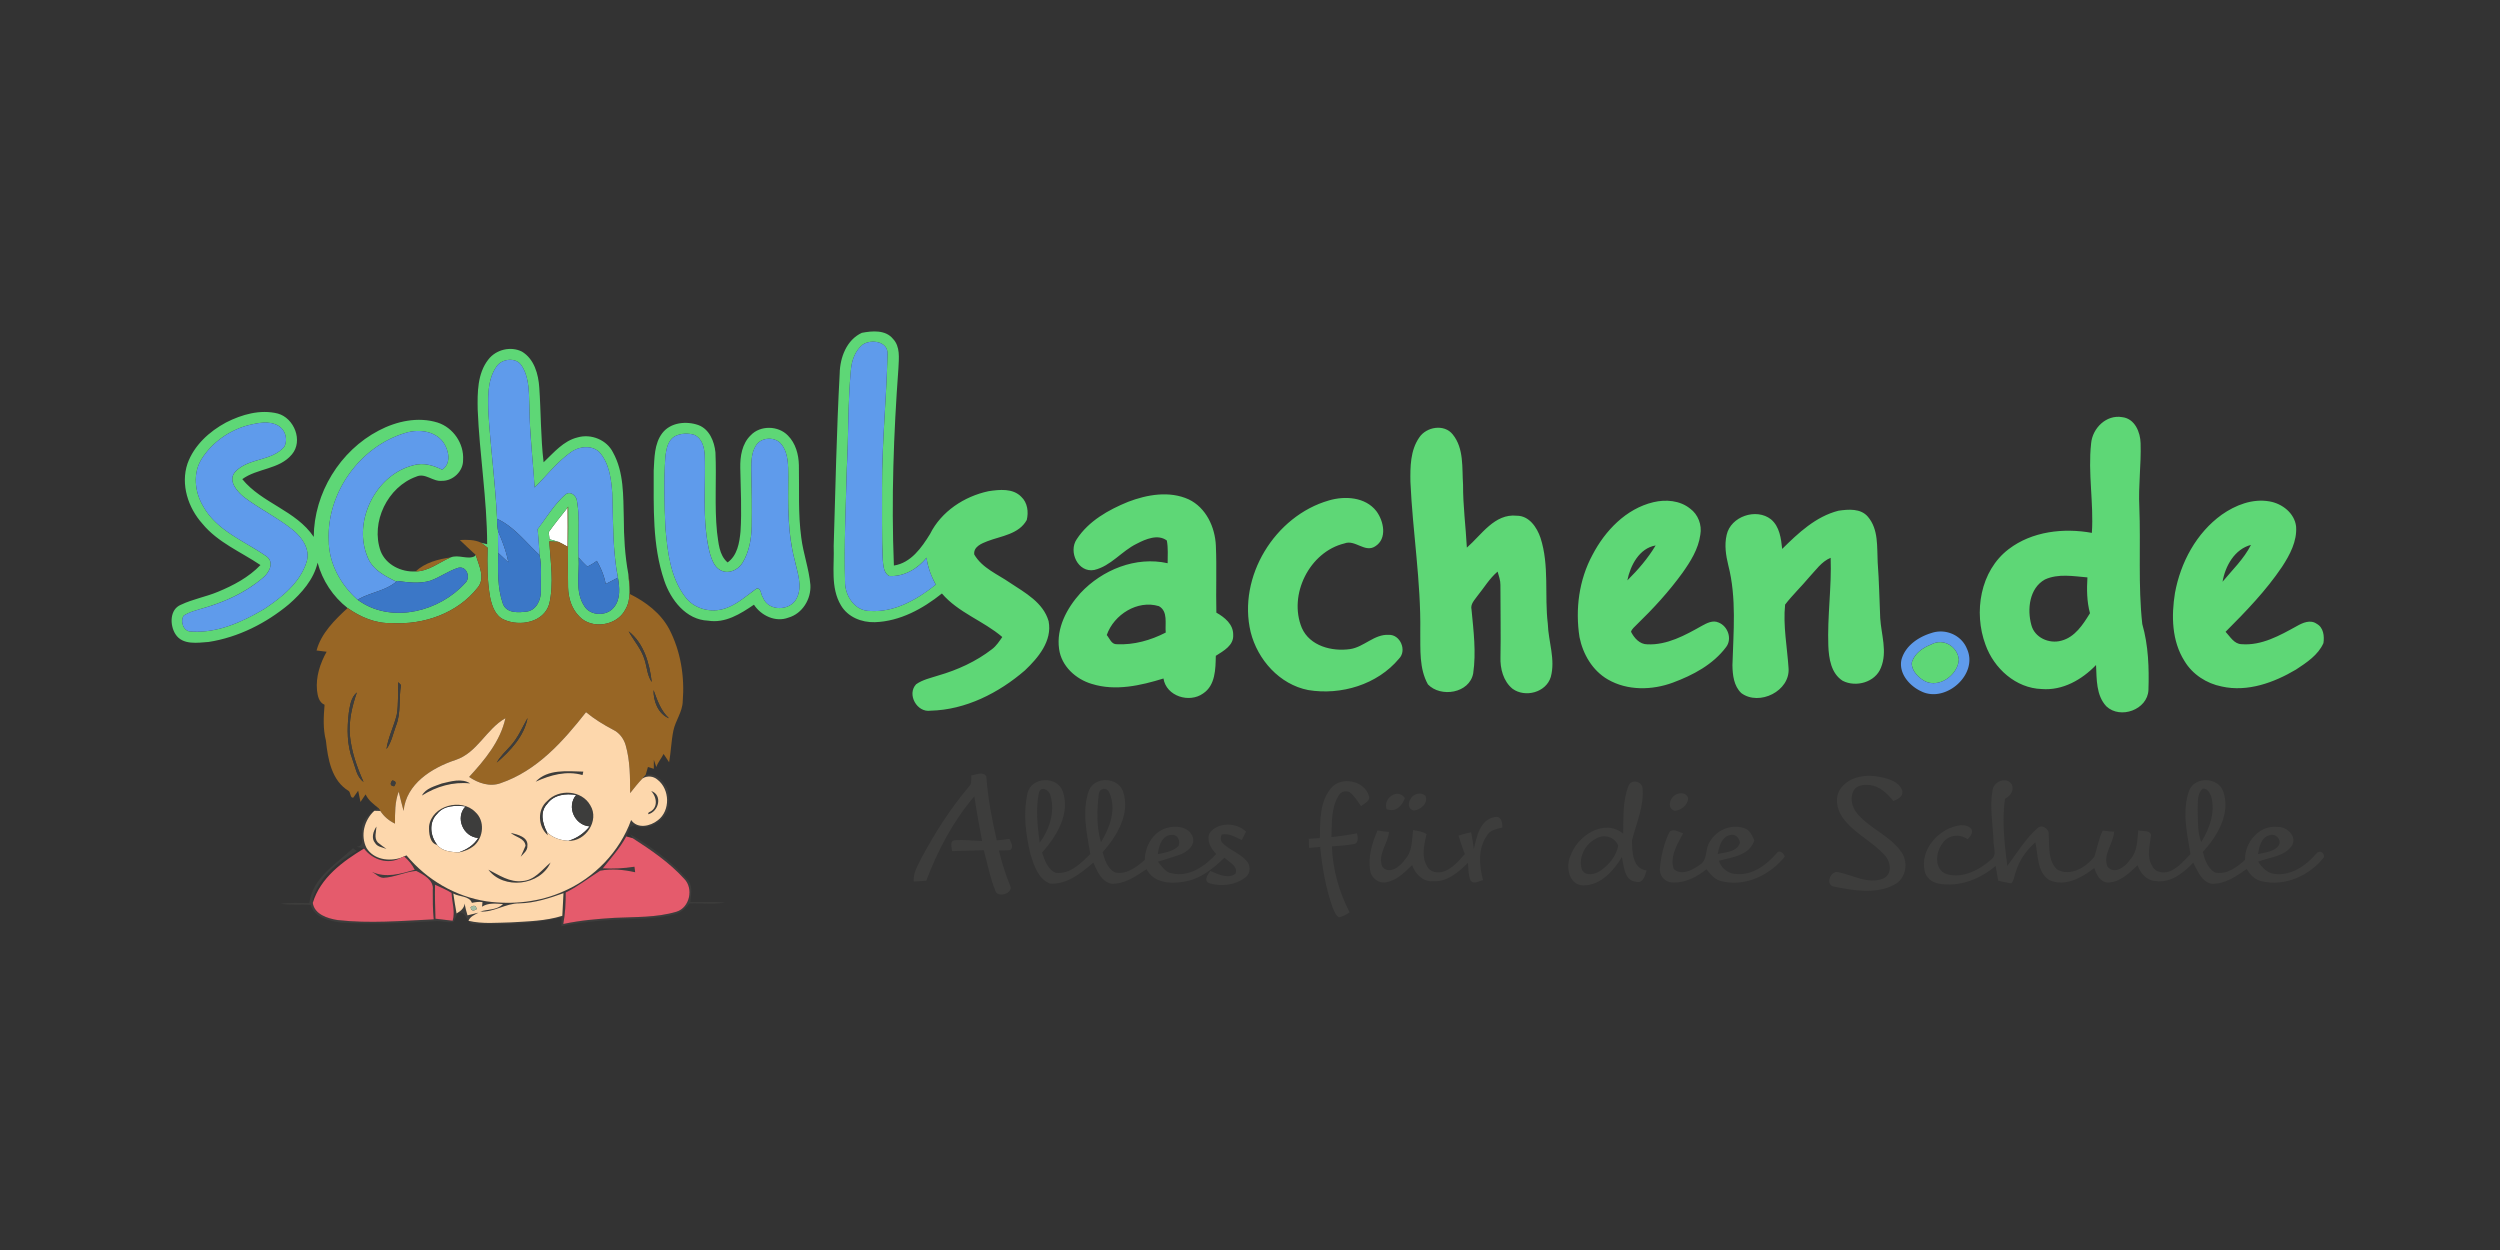
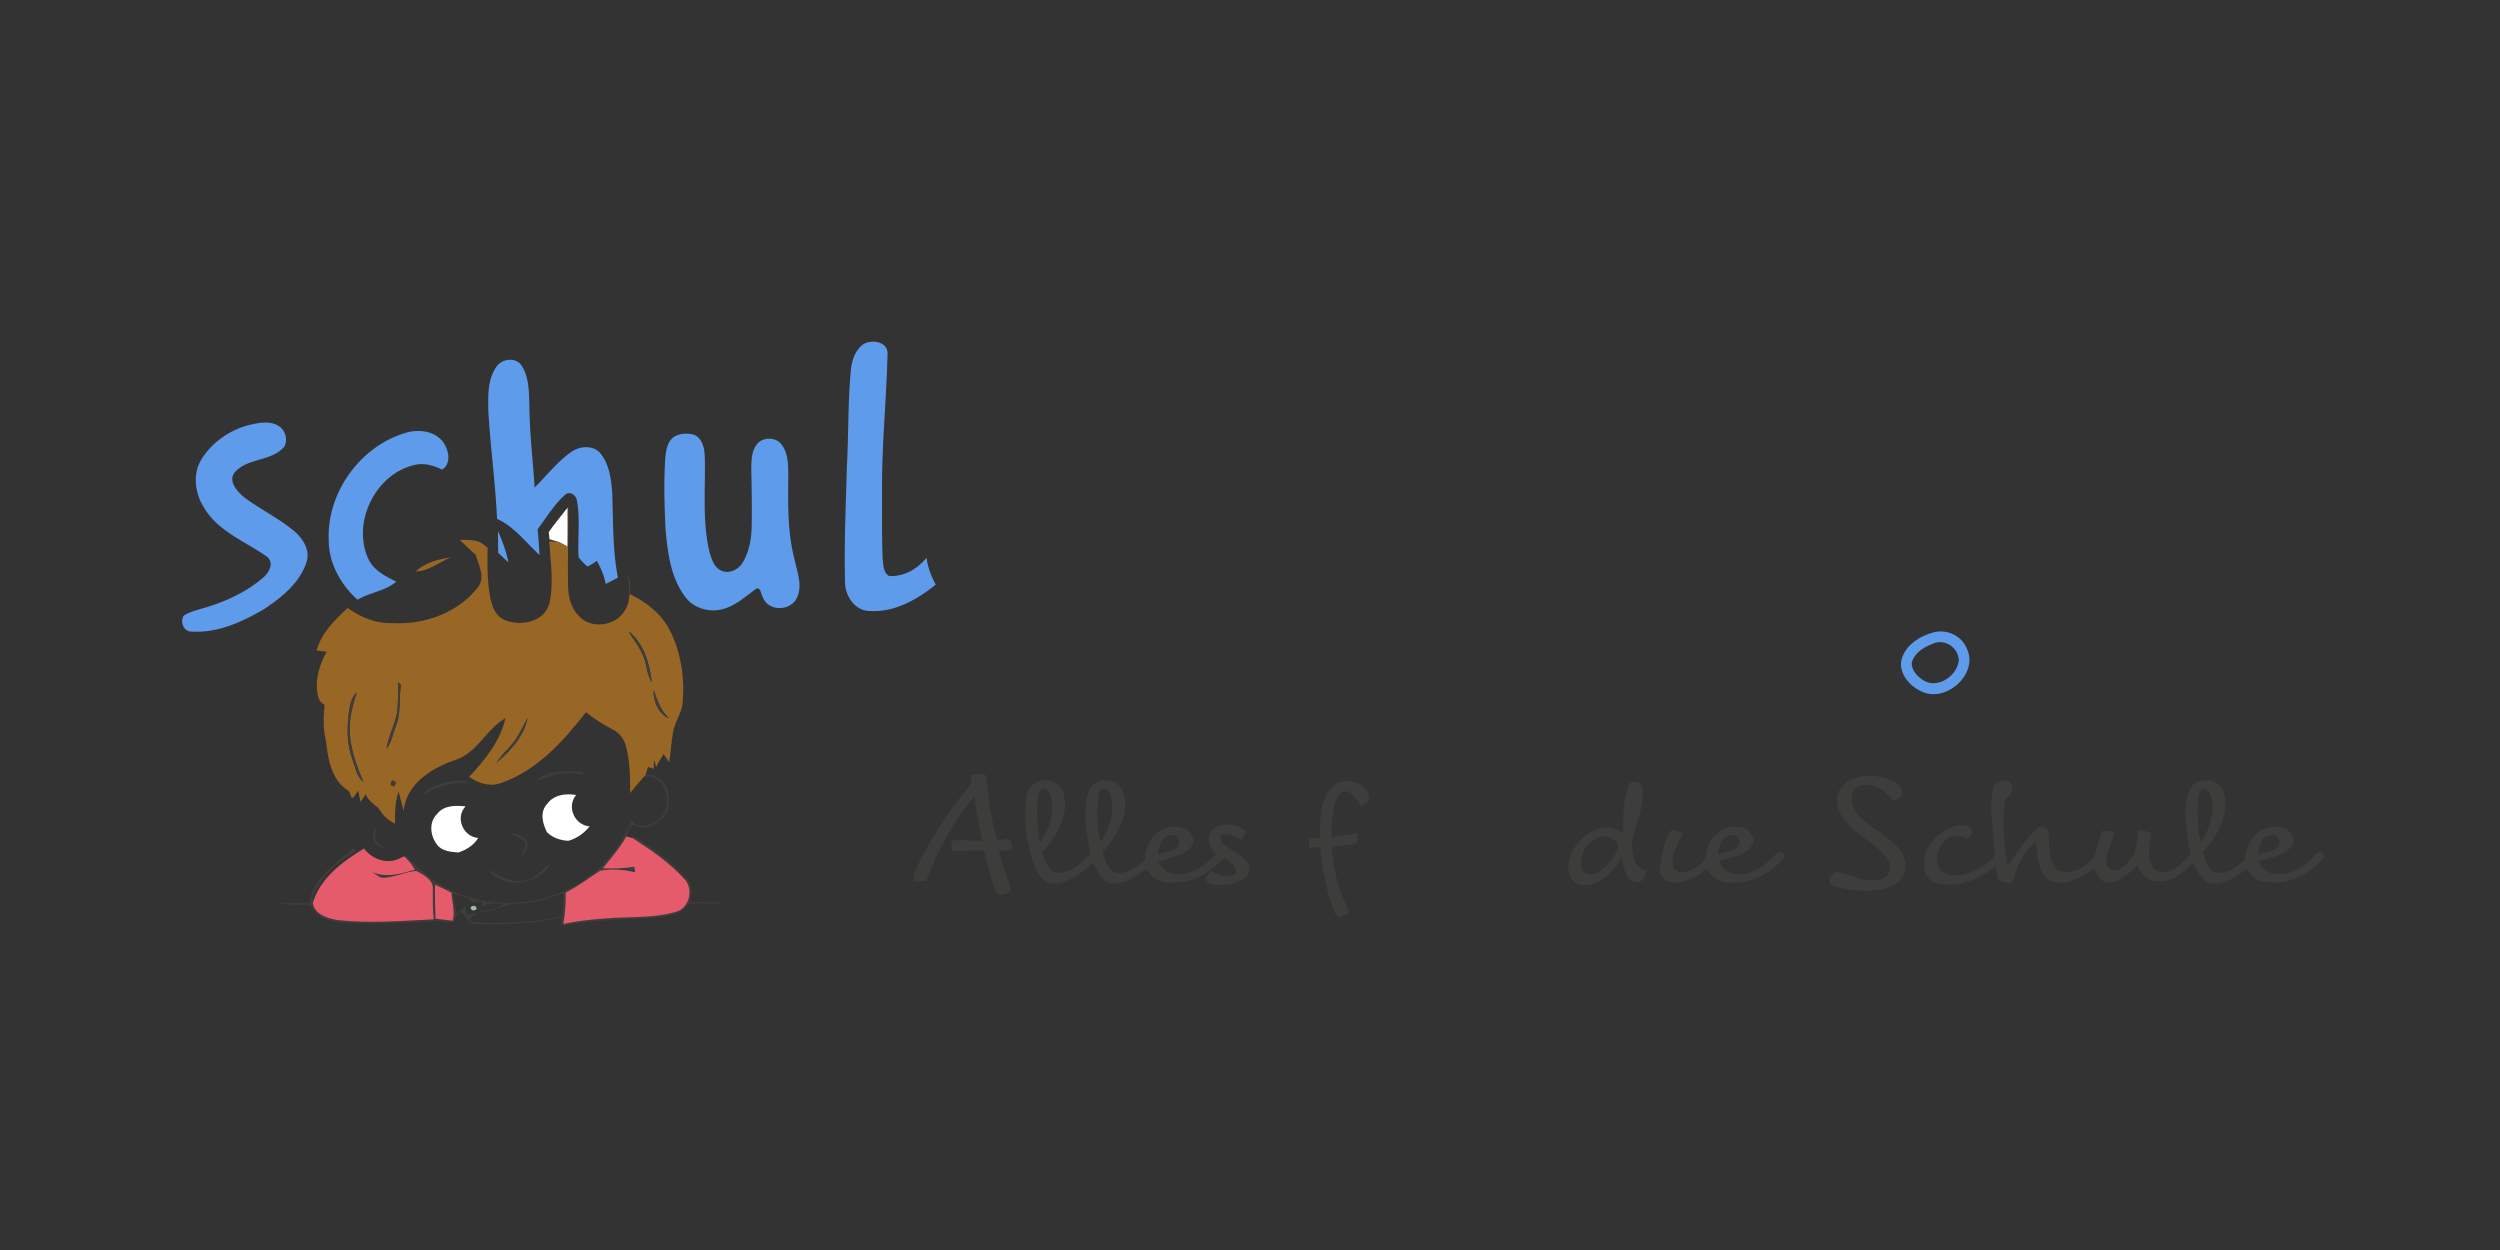
<svg xmlns="http://www.w3.org/2000/svg" viewBox="0 -113.5 900 450">
  <rect x="0" y="-113.5" width="900" height="450" fill="#333333" stroke="none" />
  <path fill="#fff" d="M197.54 78.04c2.17-3.03 4.52-5.91 6.82-8.83.05 4.71.02 9.42-.01 14.13-1.07-.64-2.16-1.22-3.27-1.76-1.08-.34-2.16-.66-3.25-.95-.07-.65-.21-1.94-.29-2.59Zm-.54 97.84c2.38-3.31 6.67-3.81 10.41-3.19-3.54 4.21-.57 10.89 4.86 11.31-2 2.47-4.59 4.33-7.67 5.19-2.84-.14-5.65-1.06-7.7-3.11-1.6-3.15-2.65-7.33.1-10.2Zm-39.59 3.57c2.45-3.1 6.63-3.03 10.19-2.65-3.84 4-.88 10.98 4.56 11.36-1.61 2.68-4.28 4.28-7.18 5.25-2.69-.28-5.77-.4-7.57-2.74-2.56-3.2-3.13-8.18 0-11.22Z" />
-   <path fill="#5ed776" d="M310.26 6.32c3.75-.71 8.51-1.15 11.21 2.16 2.68 2.8 2.12 6.95 1.97 10.48-1.74 23.67-2.6 47.41-1.64 71.14 6.18-.97 9.96-6.43 13.02-11.36 4.04-8.13 12.34-13.56 21.07-15.41 3.9-.59 8.75-1.11 11.77 2.02 2.26 2.11 2.67 5.47 1.97 8.35-2.82 5.13-9.2 5.75-14.15 7.63-2.1.81-5.1 2.01-4.75 4.79 2.86 4.93 8.42 7.09 12.9 10.2 5.42 3.58 11.94 7.1 13.87 13.81 1.38 7.09-3.75 13.19-8.55 17.73-9.41 8.12-21.33 14.19-33.94 14.49-4.91.77-8.62-5.91-5.2-9.52 2.36-1.66 5.26-2.26 7.96-3.14 6.93-2 13.63-5.05 19.35-9.48 1.56-1.16 2.6-2.83 3.71-4.38-6.79-5.83-15.81-8.73-21.74-15.67-6.89 5.52-15.13 10.03-24.13 10.33-4.77.15-9.75-1.84-12.23-6.08-3.83-6.43-2.32-14.24-2.6-21.35.64-20.72 1.04-41.44 2.16-62.13.11-5.72 2.48-12.08 7.97-14.61m.31 4.26c-2.78 2.23-4 5.84-4.26 9.29-1.1 11.69-.81 23.46-1.46 35.17-.34 13.67-1.01 27.34-.63 41-.02 4.93 3.49 10.36 8.85 10.4 8.89.63 17.09-4.11 23.8-9.47-1.63-3.04-2.89-6.27-3.31-9.71-3.21 4.03-8.14 6.9-13.41 6.61-2.15-1.07-2.11-3.89-2.38-5.94-.36-8.63-.19-17.27-.23-25.9-.06-16.03 1.59-32.02 1.97-48.02.27-4.6-5.89-5.55-8.94-3.43ZM175.82 15.9c2.76-3.57 8.04-4.86 12.08-2.82 4.42 2.65 5.92 8.09 6.24 12.92.62 8.97.49 17.98 1.56 26.92 3.66-3.46 7.13-7.73 12.25-8.96 4.82-1.39 10.47.86 12.73 5.41 3.98 7.17 3.66 15.68 3.89 23.63.01 6.73.39 13.46 1.62 20.09.33 4.3 1.27 9.07-1.14 12.97-3 5.74-12.06 7.13-16.51 2.34-2.75-2.72-3.93-6.63-4.03-10.42-.19-9.7.13-19.4.02-29.1l-.17.33c-2.3 2.92-4.65 5.8-6.82 8.83.08.65.22 1.94.29 2.59 1.09.29 2.17.61 3.25.95-.84-.05-2.51-.16-3.35-.21.46 7.46 1.72 15.12.01 22.5-1.92 6.73-10.61 8.28-16.31 5.7-3.11-1.35-4.29-4.86-4.95-7.91-1.09-5.93-1.1-12-.94-18-.76-.61-1.54-1.19-2.32-1.77.54.13 1.62.4 2.16.53-.04-16.23-2.75-32.28-3.41-48.47-.11-6.14-.13-12.98 3.85-18.05m2.83 2.7c-3.25 4.76-2.95 10.87-2.83 16.38.78 12.78 2.51 25.49 3.12 38.29-.03 1.5.09 2.98.36 4.45-.04 2.61.02 5.21.06 7.82-.08 6.15-.37 12.54 1.72 18.42 1.43 3.5 5.76 3.05 8.81 2.67 3.39-.66 4.97-4.48 4.82-7.63-.11-4.21.41-8.53-.47-12.68-.19-3.11-.4-6.22-.7-9.33 3.24-4.22 5.99-8.94 10.02-12.48 1.88-1.42 4.03.52 4.18 2.5 1.15 6.65.17 13.42.56 20.12.39 5.79-1.39 12.28 1.99 17.46 2.15 3.76 8.23 3.85 10.78.48 2.4-3 1.99-7.09 1.38-10.62-1.94-10.01-1.69-20.24-2.04-30.38-.38-5.16-1.08-10.81-4.66-14.83-2.82-2.64-7.4-2.05-10.32.11-4.93 3.55-8.68 8.41-12.96 12.66-.62-9.68-1.79-19.33-1.89-29.04-.2-4.97.05-10.41-2.75-14.77-2.01-3.26-7.26-2.63-9.18.4ZM81.4 38.58c5.64-2.87 12.27-4.78 18.58-3.21 5.94 1.6 9.24 9.9 5.08 14.75-4.51 5.42-12.4 4.91-17.84 8.87 7.05 8.68 19.37 11.28 25.73 20.8.09-15.77 9.45-31.04 23.43-38.31 6.41-3.37 14.13-5.05 21.18-2.85 5.6 1.81 9.54 7.57 9.15 13.44.11 4.05-3.63 7.62-7.65 7.53-3.21.36-5.99-2.98-9.18-1.52-10.35 3.68-16.53 16.42-12.86 26.8 1.9 4.97 7.47 7.64 12.59 7.34 4.73-.07 8.45-3.28 12.62-5.05 2.81-1.17 6.29.96 8.71-.47l.31-.43c1.11 3.64 3.59 8.33.71 11.76-7.24 9.24-19.43 13.49-30.93 12.78-5.77.22-11.25-2.15-15.88-5.42-5.26-4.08-9.09-9.9-10.81-16.33-1.42 6.11-5.74 10.93-10.31 14.96-8.25 6.87-18.25 11.91-28.91 13.58-4.01.29-9.36 1.21-11.93-2.76-2.09-3.2-2.17-8.97 1.94-10.63 4.26-2.03 8.98-2.84 13.33-4.66 5.59-2.31 11.08-5.22 15.31-9.63-7.07-4.76-15.34-8.12-20.88-14.86-5.16-5.74-7.92-14.14-5.39-21.66 2.36-6.58 7.86-11.58 13.9-14.82m8 .99c-6.79 1.82-13.02 6.16-16.78 12.13-3.28 5.15-2.52 12 .54 17.06 4.94 8.92 14.98 12.53 22.9 18.11 2.84 2.23.72 5.99-1.52 7.74-6.34 5.39-14.13 8.83-22.09 11.04-2.16.67-4.41 1.22-6.31 2.49-1.39 2.1-.04 5.84 2.75 5.71 9.34.65 18.22-3.41 26.09-8.02 6.42-4.25 13.08-9.54 15.43-17.19 1.3-4.44-1.61-8.55-4.85-11.25-5.58-4.53-12.12-7.67-17.82-12-2.4-2.03-5.72-5.72-3.22-8.86 4.67-5.29 13.26-3.83 17.83-9.23 1.36-2.54.37-6.1-2.17-7.53-3.28-1.95-7.3-1-10.78-.2m28.95 41.48c.01 8.24 4.32 15.96 10.38 21.36l1.04.71.13.09c11.81 7.71 28.44 3.25 37.5-6.75 2.16-1.86.72-6.28-2.37-5.57-3.57 1.08-6.59 3.42-10.1 4.66-3.88 1.18-7.98.61-11.91.09l-.35.25c-4-1.98-8.36-4.15-10.21-8.51-5.7-13.01 2.73-30.15 16.58-33.44 3.47-.94 7.01.1 10.13 1.64 3.47-2.29 2.39-7.17.28-10.04-3.07-3.97-8.84-4.61-13.39-3.22-16.42 4.82-28.49 21.6-27.71 38.73Zm634.46-35c.52-5.44 5.48-10.36 11.17-9.38 4.54.5 6.56 5.39 6.64 9.43.24 7.63-.85 15.24-.46 22.87.55 14.05-.48 28.19 1.06 42.18 2.21 7.72 2.48 15.82 2.22 23.8-.36 7.06-10.13 10.57-15.15 5.83-3.72-3.95-3.47-9.83-3.71-14.88-5.07 5.28-12.02 9.26-19.56 8.65-9.33-.29-17.22-7.44-20.25-15.97-4.33-11.64-1.92-26.58 8.35-34.39 8.41-6.42 19.76-7.71 29.95-5.86.72-10.76-1.47-21.54-.26-32.28m-16.63 49.06c-5.63 3.12-6.45 10.73-4.9 16.37 1.16 4.57 6.41 6.89 10.77 5.67 4.92-1.25 7.85-5.84 10.34-9.9-1.15-4.21-1.17-8.58-.92-12.89-5.05-.42-10.49-1.44-15.29.75ZM238.41 42.44c2.97-3.89 8.63-4.45 12.99-2.92 3.98 1.47 5.76 5.88 6.16 9.81.44 9.57-.39 19.2.57 28.75.56 3.79.67 8.2 3.81 10.9 3.52-2.51 4.25-7.07 4.64-11.07.5-7.65.05-15.32-.08-22.98-.09-4.14.63-8.7 3.74-11.71 3.45-3.69 9.96-3.53 13.41.07 2.78 2.78 3.87 6.83 3.95 10.67.18 8.67-.32 17.41.85 26.03.71 5.76 2.79 11.26 3.29 17.04.33 5.13-2.91 10.42-7.96 11.83-4.6 1.75-9.78-.74-12.36-4.67-4.86 3.3-10.32 6.76-16.5 5.75-7.97-.3-13.45-7.49-15.8-14.46-4.32-12.69-3.76-26.33-3.79-39.55.28-4.56.18-9.67 3.08-13.49m4.89.95c-2.88 1.37-3.47 4.82-3.77 7.67-.59 8.62-.36 17.28.06 25.91.77 8.42 1.8 17.44 7.08 24.38 2.95 4.04 8.45 5.71 13.23 4.51 4.86-1.17 8.55-4.73 12.52-7.52 1.66-.17 1.45 2.26 2.26 3.25 1.91 5.13 9.88 4.97 12.16.21 2.18-4.38.14-9.37-.79-13.82-2.56-9.78-2.36-19.97-2.27-30-.04-3.87.08-8.2-2.4-11.44-2.17-2.96-7.42-2.77-9.27.43-1.72 2.68-1.61 6.02-1.64 9.08.15 6.66.25 13.32.14 19.98-.11 4.53-.93 9.23-3.34 13.14-1.57 2.56-5.15 4.16-7.95 2.58-2.32-1.25-3.13-3.99-3.85-6.34-2.76-11.31-1.42-23.02-1.76-34.53-.06-2.94-.82-6.52-3.79-7.84-2.15-.65-4.56-.57-6.62.35Zm267.62.62c2.55-3.88 9.02-4.99 12.07-1.11 4.1 5.07 3.29 12 3.71 18.09-.04 7.58.98 15.09 1.37 22.65 5.29-4.6 9.99-12.34 17.98-11.48 4.45-.02 7.25 4.19 8.53 7.97 3.24 10 1.39 20.65 2.63 30.93.2 6.38 2.81 12.81 1.07 19.15-1.69 5.58-9.19 7.54-13.73 4.27-3.36-2.71-4.54-7.31-4.38-11.47.18-8.66-.04-17.31-.02-25.96.02-1.65-.57-3.22-1.01-4.78-2.92 2.46-4.85 5.78-7.23 8.71-1.04 1.49-2.65 2.97-2.16 4.99.72 7.6 1.71 15.34.6 22.94-1.33 7.18-11.7 8.8-16.3 3.96-3.19-5.71-2.67-12.58-2.75-18.9.27-18.07-2.74-35.96-3.55-53.98-.08-5.42-.05-11.34 3.17-15.98ZM406.11 67.16c6.87-2.62 14.89-4.04 21.83-.88 6.24 2.98 9.48 9.98 9.77 16.64.35 8.04-.02 16.09.18 24.13 2.98 1.68 6.12 4.2 6.06 7.98.25 3.83-3.51 5.8-6.26 7.57-.09 4.73-.14 10.6-4.54 13.53-4.98 3.61-13.31 1.02-14.3-5.37-8.24 2.55-17.28 4.61-25.77 1.96-5.78-1.68-11.01-6.43-11.81-12.61-1.06-7.52 2.81-14.69 7.7-20.11 7.84-8.38 19.94-13.31 31.38-10.74 0-2.72.22-5.48-.29-8.17-3.19-2.42-7.66-.51-10.81 1.14-5.44 2.62-9.31 8.04-15.32 9.46-5.86 1.11-9.41-6.62-6.3-11.09 4.26-6.53 11.41-10.56 18.48-13.44m-7.68 47.95c1.03 1.21 1.65 3.37 3.6 3.31 6.13.31 12.21-1.41 17.63-4.2-.31-3.16.91-7.63-2.45-9.5-7.71-2.35-16.22 3.03-18.78 10.39Zm79.99-48.46c5.77-1.69 13.11-1.24 17.06 3.85 2.66 3.54 4.02 9.91-.4 12.67-3.72 2.47-7.26-2.58-11.12-1.03-12.56 3.04-20.23 18.5-15.31 30.39 2.87 6.54 10.84 8.59 17.37 7.64 5.01-.72 8.71-5.44 13.96-5.13 4.14-.14 6.58 5.68 3.65 8.59-7.79 9.33-20.86 13.24-32.67 11.29-10.31-2.01-18.24-10.92-20.73-20.89-4.73-19.87 8.7-41.8 28.19-47.38Zm116.79.64c4.45-1.06 9.55-.66 13.22 2.3 2.9 2.1 4.33 5.92 3.68 9.42-.69 5.12-3.5 9.59-6.43 13.72-4.84 6.69-10.45 12.81-16.38 18.55-.76.84-1.79 1.54-2.14 2.65 1.14 2.26 3.13 4.54 5.88 4.53 7.11.32 13.63-3.28 19.64-6.67 1.79-.97 3.93-2.13 5.99-1.19 3.36 1.3 5 5.91 2.71 8.86-4.7 6.29-11.92 10.1-19.14 12.78-7.52 2.78-16.38 2.96-23.45-1.15-5.5-3.19-8.95-9.09-10.17-15.21-1.57-10.05-.19-20.65 4.68-29.64 4.54-8.71 12.09-16.61 21.91-18.95m-9.37 28.15c3.84-3.8 7.41-7.93 10.19-12.58-5.9 1-9.12 7.23-10.19 12.58Zm214.01-23.67c4.93-3.45 11.05-5.85 17.15-4.77 4.55.78 9.03 4.19 9.59 9.03.39 5.3-2.24 10.21-5.05 14.51-5.78 8.6-13.04 16.1-20.34 23.41 1.66 1.73 3.05 4.4 5.78 4.46 7.19.57 13.78-3.15 19.86-6.51 2.12-1.21 4.9-2.45 7.17-.83 2.47 1.32 2.8 4.47 2.42 6.96-1.92 4.3-6.06 7-9.85 9.5-7.94 4.71-17.45 8.19-26.76 6.11-5.46-1.07-10.54-4.36-13.41-9.17-4.59-7.21-4.76-16.3-3.43-24.48 2-10.97 7.7-21.64 16.87-28.22m.26 24.16c3.56-4.29 7.69-8.24 10.24-13.27-5.9 1.53-9.28 7.63-10.24 13.27ZM661.88 70.35c3.56-.5 7.95-.89 10.55 2.16 3.91 4.56 3.24 10.9 3.54 16.48.51 6.67.61 13.37.91 20.05.37 5.91 2.64 12.09.25 17.84-2.01 5.23-8.96 7.16-13.74 4.72-4.2-2.65-5-8.03-5.19-12.6-.39-10.57 1.22-21.11.84-31.69-3.32 1.37-5.35 4.47-7.73 6.98-2.8 3.37-6 6.39-8.67 9.86-.78 7.6.75 15.27 1.24 22.87.63 8.24-10.54 13.76-16.99 9.01-2.72-2.54-3.16-6.53-3.21-10.05.34-11.96 1.53-24.2-1.48-35.93-.88-3.58-1.46-7.36-.6-10.99 1.46-6.66 10.67-9.77 15.96-5.6 3.11 2.61 3.62 6.88 4.03 10.66 5.8-5.75 12.14-11.71 20.29-13.77Zm33.46 48.11c4.31-2.34 9.41.81 9.84 5.51-.33 5.65-7.42 10.62-12.62 7.53-2.21-1.34-4.37-3.61-4.34-6.34.85-3.37 4.03-5.53 7.12-6.7Z" />
  <path fill="#5f9beb" d="M310.57 10.58c3.05-2.12 9.21-1.17 8.94 3.43-.38 16-2.03 31.99-1.97 48.02.04 8.63-.13 17.27.23 25.9.27 2.05.23 4.87 2.38 5.94 5.27.29 10.2-2.58 13.41-6.61.42 3.44 1.68 6.67 3.31 9.71-6.71 5.36-14.91 10.1-23.8 9.47-5.36-.04-8.87-5.47-8.85-10.4-.38-13.66.29-27.33.63-41 .65-11.71.36-23.48 1.46-35.17.26-3.45 1.48-7.06 4.26-9.29ZM178.65 18.6c1.92-3.03 7.17-3.66 9.18-.4 2.8 4.36 2.55 9.8 2.75 14.77.1 9.71 1.27 19.36 1.89 29.04 4.28-4.25 8.03-9.11 12.96-12.66 2.92-2.16 7.5-2.75 10.32-.11 3.58 4.02 4.28 9.67 4.66 14.83.35 10.14.1 20.37 2.04 30.38-1.47.76-2.93 1.52-4.4 2.29-.52-2.96-1.71-5.74-3.2-8.34-1.05.81-2.19 1.5-3.4 2.06-1.14-1.03-2.21-2.12-3.15-3.33-.39-6.7.59-13.47-.56-20.12-.15-1.98-2.3-3.92-4.18-2.5-4.03 3.54-6.78 8.26-10.02 12.48.3 3.11.51 6.22.7 9.33-4.93-4.52-9.07-10.18-15.3-13.05-.61-12.8-2.34-25.51-3.12-38.29-.12-5.51-.42-11.62 2.83-16.38ZM89.4 39.57c3.48-.8 7.5-1.75 10.78.2 2.54 1.43 3.53 4.99 2.17 7.53-4.57 5.4-13.16 3.94-17.83 9.23-2.5 3.14.82 6.83 3.22 8.86 5.7 4.33 12.24 7.47 17.82 12 3.24 2.7 6.15 6.81 4.85 11.25-2.35 7.65-9.01 12.94-15.43 17.19-7.87 4.61-16.75 8.67-26.09 8.02-2.79.13-4.14-3.61-2.75-5.71 1.9-1.27 4.15-1.82 6.31-2.49 7.96-2.21 15.75-5.65 22.09-11.04 2.24-1.75 4.36-5.51 1.52-7.74-7.92-5.58-17.96-9.19-22.9-18.11-3.06-5.06-3.82-11.91-.54-17.06 3.76-5.97 9.99-10.31 16.78-12.13Zm28.95 41.48c-.78-17.13 11.29-33.91 27.71-38.73 4.55-1.39 10.32-.75 13.39 3.22 2.11 2.87 3.19 7.75-.28 10.04-3.12-1.54-6.66-2.58-10.13-1.64-13.85 3.29-22.28 20.43-16.58 33.44 1.85 4.36 6.21 6.53 10.21 8.51-4.01 3.41-9.51 3.85-13.94 6.52-6.06-5.4-10.37-13.12-10.38-21.36ZM243.3 43.39c2.06-.92 4.47-1 6.62-.35 2.97 1.32 3.73 4.9 3.79 7.84.34 11.51-1 23.22 1.76 34.53.72 2.35 1.53 5.09 3.85 6.34 2.8 1.58 6.38-.02 7.95-2.58 2.41-3.91 3.23-8.61 3.34-13.14.11-6.66.01-13.32-.14-19.98.03-3.06-.08-6.4 1.64-9.08 1.85-3.2 7.1-3.39 9.27-.43 2.48 3.24 2.36 7.57 2.4 11.44-.09 10.03-.29 20.22 2.27 30 .93 4.45 2.97 9.44.79 13.82-2.28 4.76-10.25 4.92-12.16-.21-.81-.99-.6-3.42-2.26-3.25-3.97 2.79-7.66 6.35-12.52 7.52-4.78 1.2-10.28-.47-13.23-4.51-5.28-6.94-6.31-15.96-7.08-24.38-.42-8.63-.65-17.29-.06-25.91.3-2.85.89-6.3 3.77-7.67Zm-64 34.33c1.54 3.63 2.99 7.31 3.7 11.21a384.47 384.47 0 0 1-3.64-3.39c-.04-2.61-.1-5.21-.06-7.82Zm515.97 36.68c5.02-1.74 10.82.66 12.82 5.64 4.28 9.23-7.71 19.72-16.47 15.33-4.21-1.95-8.14-6.43-7.1-11.35 1.32-4.97 6.05-8.2 10.75-9.62m.07 4.06c-3.09 1.17-6.27 3.33-7.12 6.7-.03 2.73 2.13 5 4.34 6.34 5.2 3.09 12.29-1.88 12.62-7.53-.43-4.7-5.53-7.85-9.84-5.51Z" />
  <g fill="#986625">
    <path d="M204.53 68.88c.11 9.7-.21 19.4-.02 29.1.1 3.79 1.28 7.7 4.03 10.42 4.45 4.79 13.51 3.4 16.51-2.34 2.41-3.9 1.47-8.67 1.14-12.97.45 2.39.57 4.82.56 7.25 5.75 2.86 11.14 6.91 14.2 12.7 4.11 7.93 5.56 17.1 4.83 25.95-.09 3.79-2.6 6.89-3.36 10.51-.78 3.77-.86 7.63-1.54 11.41-.5-.75-1.49-2.25-1.99-3-.77 1.64-2.07 2.98-2.61 4.74-.23-.66-.68-2-.91-2.66v3.28c-.53-.17-1.59-.49-2.12-.66-.2.72-.61 2.16-.82 2.88-.39.42-.77.84-1.15 1.27-1.57 1.67-3.02 3.45-4.43 5.26-.01-5.77-.01-11.65-1.61-17.24-.69-2.38-2.27-4.49-4.52-5.57-3.43-1.82-6.76-3.83-9.75-6.32-8.26 10.52-17.69 21.1-30.73 25.54-3.88 1.43-8.1.01-11.35-2.24 5.62-6.12 11.23-12.82 13.06-21.14-6.96 3.94-10.11 12.5-18.02 15.05-8.47 2.84-17.7 8.55-18.64 18.33-.57-2.32-1.23-4.62-1.76-6.94-1.4 3.68-1.33 7.64-1.33 11.51-2.15-1.03-3.98-2.55-5.28-4.56-.18-.26-.52-.77-.69-1.03-1.77-1.43-3.64-2.79-4.61-4.94-.47.68-1.39 2.05-1.85 2.73-.21-1.01-.63-3.04-.83-4.05-.44.62-1.3 1.86-1.74 2.48-1.12.32-.98-1.76-1.6-2.33-6.27-3.77-7.55-11.5-8.27-18.17-1.09-4.24-.85-8.6-.49-12.92-2.07-.85-2.48-3.21-2.72-5.18-.47-4.88 1.12-9.69 3.46-13.9-.9-.11-2.71-.33-3.62-.45 1.64-6.21 6.57-11.04 11.19-15.29 4.63 3.27 10.11 5.64 15.88 5.42 11.5.71 23.69-3.54 30.93-12.78 2.88-3.43.4-8.12-.71-11.76-1.91-1.78-3.84-3.54-5.71-5.36 2.57-.12 5.31-.17 7.68.98.78.58 1.56 1.16 2.32 1.77-.16 6-.15 12.07.94 18 .66 3.05 1.84 6.56 4.95 7.91 5.7 2.58 14.39 1.03 16.31-5.7 1.71-7.38.45-15.04-.01-22.5.84.05 2.51.16 3.35.21 1.11.54 2.2 1.12 3.27 1.76.03-4.71.06-9.42.01-14.13l.17-.33m21.76 44.88c1.91 3.44 4.67 6.46 5.78 10.3.85 2.65.93 5.61 2.56 7.97-.78-6.67-2.82-13.97-8.34-18.27m-82.92 18.32c-.2 3.9.14 7.85-.54 11.72-1.01 4.19-3.08 8.07-3.71 12.37 1.83-2.45 2.37-5.52 3.41-8.32 1.93-4.68.97-9.83 1.83-14.71-.25-.26-.74-.8-.99-1.06m91.9 2.83c-.07 3.99 1.64 8.58 5.57 10.18-2.97-2.72-4.23-6.51-5.57-10.18m-109.71 8.22c-.66 5.66-.7 11.6 1.4 16.99 1.05 2.73 1.37 6.01 3.91 7.86-2.4-5.37-4.39-11.02-4.92-16.92-.4-5.21.83-10.39 2.53-15.29-2.15 1.84-2.49 4.73-2.92 7.36m58.31 11.82c-1.77 1.95-3.72 3.77-5.05 6.08 4.91-4.23 9.87-9.48 11.11-16.05-1.9 3.39-3.43 7.05-6.06 9.97m-42.67 12.51c-.9 1.22-.67 1.92.68 2.11.89-1.22.67-1.92-.68-2.11Z" />
    <path d="M149.61 92.22c3.42-3.18 8.11-4.42 12.62-5.05-4.17 1.77-7.89 4.98-12.62 5.05Z" />
  </g>
-   <path fill="#3b77c7" d="M178.94 73.27c6.23 2.87 10.37 8.53 15.3 13.05.88 4.15.36 8.47.47 12.68.15 3.15-1.43 6.97-4.82 7.63-3.05.38-7.38.83-8.81-2.67-2.09-5.88-1.8-12.27-1.72-18.42 1.21 1.14 2.42 2.27 3.64 3.39-.71-3.9-2.16-7.58-3.7-11.21-.27-1.47-.39-2.95-.36-4.45Zm29.36 13.86c.94 1.21 2.01 2.3 3.15 3.33 1.21-.56 2.35-1.25 3.4-2.06 1.49 2.6 2.68 5.38 3.2 8.34 1.47-.77 2.93-1.53 4.4-2.29.61 3.53 1.02 7.62-1.38 10.62-2.55 3.37-8.63 3.28-10.78-.48-3.38-5.18-1.6-11.67-1.99-17.46Zm-53.37 8.42c3.51-1.24 6.53-3.58 10.1-4.66 3.09-.71 4.53 3.71 2.37 5.57-9.06 10-25.69 14.46-37.5 6.75l-.13-.09-1.04-.71c4.43-2.67 9.93-3.11 13.94-6.52l.35-.25c3.93.52 8.03 1.09 11.91-.09Z" />
  <g fill="#3d3d3c">
    <path d="m129.77 103.12.13.09-.13-.09Zm96.52 10.64c5.52 4.3 7.56 11.6 8.34 18.27-1.63-2.36-1.71-5.32-2.56-7.97-1.11-3.84-3.87-6.86-5.78-10.3Zm-82.92 18.32c.25.26.74.8.99 1.06-.86 4.88.1 10.03-1.83 14.71-1.04 2.8-1.58 5.87-3.41 8.32.63-4.3 2.7-8.18 3.71-12.37.68-3.87.34-7.82.54-11.72Zm91.9 2.83c1.34 3.67 2.6 7.46 5.57 10.18-3.93-1.6-5.64-6.19-5.57-10.18Zm-109.71 8.22c.43-2.63.77-5.52 2.92-7.36-1.7 4.9-2.93 10.08-2.53 15.29.53 5.9 2.52 11.55 4.92 16.92-2.54-1.85-2.86-5.13-3.91-7.86-2.1-5.39-2.06-11.33-1.4-16.99Zm58.31 11.82c2.63-2.92 4.16-6.58 6.06-9.97-1.24 6.57-6.2 11.82-11.11 16.05 1.33-2.31 3.28-4.13 5.05-6.08Zm8.97 12.96c4.32-4.62 11.4-3.76 17.15-3.62l-.28 1.23c-5.73-1.68-11.62-.01-16.87 2.39Zm38.44-1.15c.38-.43.76-.85 1.15-1.27 3.54-.91 6.64 2.22 7.92 5.22.57 2.52.65 5.28-.09 7.77-1.98 4.05-7.46 7.44-11.79 5.09l-1.8.72c-.31 1.15-.71 2.26-1.22 3.33-2.26 4.2-5.49 7.76-8.44 11.47 3.8.2 7.62.04 11.39-.57.06.5.2 1.49.26 1.99-4.11-.94-8.43-1.35-12.59-.56-4.15 2.6-8 5.69-12.42 7.85.03 3.79-.18 7.59-.86 11.33 6.07-1.3 12.26-1.83 18.45-2.21 7.44-.37 15.09-.05 22.31-2.21 4.77-1.46 6.23-8.39 2.75-11.85-5.31-5.85-11.9-10.35-18.51-14.6l-.84-1.39c7.5 4.49 14.75 9.68 20.54 16.29 2.07 2.19 1.25 5.41 1.01 8.09 4.2.06 8.41-.13 12.61.17-4.26.73-8.6.15-12.9.32-1.42 1.7-3.02 3.43-5.29 3.88-7.12 1.86-14.57 1.62-21.87 1.96-6.34.45-12.69.98-18.92 2.32.01-.78.02-2.35.02-3.14-10.18 2.37-20.78 2.71-31.2 2.32-3.28.39-2.57-4.61-6.12-4.04-.46 1.17-.99 2.3-1.61 3.39-2.12.34-4.24-.45-6.37-.32-11.3.71-22.65 1.2-33.96.52-4.2-.57-9.66-1.68-11.05-6.35-3.63-.31-7.31.19-10.91-.47 3.46-.37 6.95-.22 10.42-.2 1.18-9.13 9.6-14.06 15.74-19.74.45.33.9.66 1.35 1.01-6.83 3.79-13.54 9.41-15.88 17.13l.04 1.53c.59 4.14 5.38 5.63 8.95 6.18 11.49 1.3 23.08.29 34.59-.26-.35-3.5-.35-7.01-.34-10.52.52-3.56-3.29-5.58-5.97-6.92-4.04.33-7.77 2.31-11.83 2.49-1.61-.06-2.74-1.43-4.09-2.16 4.99 2.39 10.41.69 15.4-.73-.93-1.87-2.26-3.48-3.84-4.82l.87-.36c7.29 8.77 17.6 14.85 28.91 16.56 9.32 1.26 19.12.26 27.73-3.67 11.07-4.86 20.11-14.22 24.23-25.62 2.26 3.28 6.92 2.26 9.63.08 4.54-3.44 4.33-11.14-.11-14.59-1.49-1.33-3.78-1.56-5.45-.44M156.62 205c-.12 4.07.05 8.15.15 12.23 2.06.22 4.13.46 6.19.74.96-3.3-.24-6.69-.39-10.02-1.89-1.18-3.94-2.02-5.95-2.95m6.57 3.16c.35 2.39.73 4.79 1.17 7.18 1.33-.74 2.86-1.91 2.87-3.58.28 1.44.64 2.86 1.07 4.27.99-.24 2.96-.72 3.95-.97-1.36.77-2.99 1.33-3.59 2.93 5.02 1.21 10.21.67 15.31.57 6.19-.38 12.5-.49 18.47-2.37.17-2.72.31-5.44.42-8.15-5.13 1.83-10.38 3.55-15.88 3.67-4.93-.06-9.13 3.28-14.11 2.94 2.73-.83 6.1-.5 8.22-2.69-2.56-.16-5.29-.53-7.55.94.04-.4.12-1.22.17-1.63-1.28-.23-2.57.01-3.82.25-.94-2.59-4.63-2.11-6.7-3.36Zm186.47-42.53c1.76-.16 4.23-1.57 5.42.4.55 7.77 1.99 15.44 3.76 23.02 1.52-.18 3.04-.36 4.56-.53.49 1.34 1.72 2.83.25 4.02-1.35.09-2.69.13-4.04.13 1.03 4.33 2.36 8.57 4.05 12.69 1.39 2.71-4.77 4.68-5.39 1.65-1.89-4.64-2.79-9.61-4.09-14.42-3.81.14-7.63.16-11.44.31-.09-1.41-1.06-3.86 1.25-3.96 3.19-.18 6.37.25 9.56.32-1.01-5.35-2-10.69-2.78-16.08-7.64 8.9-13.19 19.47-17.33 30.4-1.5.07-3 .15-4.49.27-.28-3.03 1.4-5.66 2.67-8.27 4.85-9.14 10.48-17.9 17.13-25.84 1.21-1.05.85-2.7.91-4.11Zm313.27 4.36c3.3-4.14 9.27-4.83 14.14-3.74 2.95.62 6.6 1.68 7.72 4.82.51 2.15-1.54 3.16-3.17 3.81-2.17-2.7-4.91-5.36-8.51-5.77-2.09-.21-4.8 0-5.87 2.12-1.37 2.65-.48 5.98 1.38 8.19 4.62 5.48 12.02 7.99 16.04 14.07 2.46 3.77 1.42 9.39-2.74 11.52-6.73 3.54-14.76 2.06-21.87.62-3.06-.69-1.01-5.98 1.88-5.12 5.21 1.1 10.55 4.39 15.94 2.3 3.43-1.38 2.87-5.99.75-8.3-4.58-5.19-11.36-8.05-15.36-13.81-2.16-3.07-2.9-7.65-.33-10.71Zm-521.73-2.53c1.35.19 1.57.89.68 2.11-1.35-.19-1.58-.89-.68-2.11Zm17.84 1.1c3.25-.75 7.17-1.99 10.21-.03-6.17-.66-12.15 1.09-17.35 4.37 1.37-2.63 4.58-3.34 7.14-4.34Zm210.88 3.46c1.36-5.92 10.68-6.27 12.67-.64 2.8 8.07-2.25 16.2-7.46 22.05.97 2.76 2 6.09 4.96 7.29 5.15.6 9.08-3.47 12.43-6.77-1.28-7.48-3.13-15.5-.5-22.87 2.09-5.23 10.49-4.86 12.3.39 2.66 8.01-2.22 16.03-7.38 21.83.75 2.73 1.72 5.84 4.41 7.26 4.15.98 7.84-1.96 10.79-4.5.04-4.85 2.81-9.85 7.59-11.42 3.43-1.1 8.48-.64 9.73 3.39.73 2.97-2.06 5.13-4.5 6.07-2.67.98-5.42 1.74-8.12 2.61 1.4 1.65 2.65 3.84 5.01 4.19 6.23 1.49 11.98-2.61 16-6.96-1.95-1.97-3.59-4.78-2.37-7.59 3.03-3.98 9.65-3.84 13.09-.46-.38.75-1.16 2.27-1.54 3.02-2.28-1.02-4.6-2.56-7.22-1.98-.62 1.42-.36 2.59.78 3.51 2.48 2.26 5.87 3.34 8.1 5.91 1.61 1.6 1.57 4.63-.33 6-3.56 2.8-8.66 3.42-12.93 2.13-2.34-.86-.57-3.17.27-4.45 2.72 1.14 6.36 3.03 9.09 1.01 1-2.85-2.4-4.14-3.97-5.79-4.12 3.97-8.85 7.86-14.71 8.67-4.81.89-10.9.38-13.36-4.53-3.79 2.53-7.93 5.47-12.7 5.24-3.6-.79-5.09-4.61-6.46-7.6-4.35 3.76-9.45 7.93-15.54 7.57-4.29-1.62-5.82-6.54-7.06-10.53-1.76-7.14-2.73-14.81-1.07-22.05m4.05 0c-1.19 5.88-.44 11.98.31 17.87 3.55-4.79 5.6-11.16 3.87-17.05-.44-2.03-3.57-3.67-4.18-.82m21.58.4c-.65 5.69-.88 11.75.8 17.28 3.19-5.22 5.73-12.03 2.95-17.95-.95-2.05-3.58-1.52-3.75.67m21.27 21.57c2.6-.56 5.5-.95 7.46-2.95.68-1.76-.19-4.12-2.34-3.99-3.6-.03-4.85 4.01-5.12 6.94Zm62.36-23.76c3.62-4.42 11.95-2.73 13.58 2.68.74 2.01-1.64 2.76-2.77 3.8-1.26-1.76-2.39-3.68-4.11-5.02-1.46-.73-3.31-.17-4.02 1.31-2.71 4.41-2.35 9.87-2.54 14.85 3.07-.31 6.13-.76 9.17-1.36.45 1.56.71 3.84-1.51 3.93-2.47.47-5 .57-7.5.77.28 8.29 2.59 16.4 6.38 23.75-1.19.85-2.47 1.45-3.85 1.8-1.25-.82-1.72-2.31-2.28-3.6-2.49-7.01-3.76-14.39-4.46-21.77-1.34.12-2.68.25-4.01.37-.04-1.09-.08-2.19-.1-3.28 1.33-.09 2.66-.18 3.99-.26.09-6.1-.12-13 4.03-17.97Zm107.11-.88c.93-2.34 4.51-1.75 5 .62.7 6.61-2.24 12.82-3.78 19.08.05 3.96.15 10.19 5.26 10.81-.61 1.85-1.18 4.81-3.84 4.06-4.18-.37-4.37-5.7-5.04-8.91-3.01 4.99-7.64 10.27-13.96 10.23-5.07-.16-6.31-6.51-4.67-10.37 2.4-7.33 12.05-13.95 19.07-8.28.17-5.75-.24-11.8 1.96-17.24m-11.95 19.17c-3.83 2.01-6.29 6.94-4.8 11.15 1.35 2.4 4.55 1.62 6.46.38 3.14-2.09 5.85-5.33 6.56-9.09-1.25-3.3-5.35-4.37-8.22-2.44Zm142.96-17.43c.28-3.28 5.17-5.27 7.03-2.08.72 2.28-.64 3.99-2.53 5.05-1.18 8.01-.15 16.21.82 24.2 3.49-4.67 6.52-9.79 10.92-13.68 1.52-1.47 4.28.35 3.98 2.32.31 4.21-.35 9.28 2.94 12.53 4.78 2.84 10.55-.7 13.55-4.59.96-3.12 1.55-6.37 2.97-9.34 1.35.22 2.71.35 4.1.41-.23 4.3-4.1 8.1-2.45 12.49 2.48 3.2 6.58.08 8.22-2.45 2.67-2.87 2.5-6.91 2.93-10.54 1.46.47 3.9-.2 4.61 1.56-.38 3.71-1.75 7.73.37 11.21 1.22 2.66 4.69 2.92 7.03 1.68 2.72-1.36 4.69-3.77 6.78-5.91-1.23-7.47-3.13-15.52-.47-22.87 2.02-5.18 10.45-4.86 12.27.34 2.76 7.94-2.14 16.07-7.36 21.8.72 2.75 1.73 5.86 4.36 7.35 4.18.97 7.93-1.88 10.84-4.52-.18-6.34 5.2-12.73 11.87-11.84 3.23-.12 6.92 3.41 5.04 6.64-2.64 4.04-8.06 4.17-12.16 5.85 1.38 2.13 3.27 4.17 5.97 4.43 5.92.7 11.22-2.99 14.9-7.29 1.09-1.46 2.91-.58 2.83 1.21-5.17 6.65-14.1 10.71-22.48 8.69-2.43-.52-4.17-2.36-5.34-4.43-3.76 2.64-7.93 5.57-12.74 5.32-3.61-.79-4.99-4.69-6.55-7.59-3.51 3.72-8.14 7.45-13.62 6.62-3.2-.17-5.39-2.87-6.4-5.67-3.01 2.79-6.25 6.11-10.64 6.22-2.9-.14-4.18-2.85-4.93-5.25-4.45 3.5-10.52 6.91-16.21 4.37-4.48-2.88-3.97-9.02-5.03-13.61-3.26 2.86-5.83 6.54-7.05 10.71-.58 1.33-.56 3.01-1.63 4.06-1.59-.23-3.13-.6-4.68-.94-.3-1.78-.61-3.56-.93-5.33-5.58 4.75-13.06 7.72-20.44 6.38-2.39-.39-4.64-2.07-5.1-4.53-1.6-6.93 3.77-13.79 10.18-15.87 2.17-.75 5.23-1.24 6.77.96.36 1.43-.56 2.53-1.51 3.46-2.88-2.16-7.26-1.53-9.13 1.63-2.48 3.16-2.91 9.39 1.6 10.93 5.84 1.68 11.81-1.51 16.08-5.31 2.17-1.61.68-4.54.78-6.77-.22-5.99-1.43-12.06-.36-18.01m73.85 6.86c.18 3.9-.18 7.99 1.29 11.68 3.05-4.87 5.2-10.86 3.54-16.6-.55-1.21-1.43-2.92-3.04-2.61-2.12 1.88-1.62 5-1.79 7.53m21.72 16.03c2.53-.66 5.65-.76 7.39-3.01 1.37-2.03-.98-4.63-3.15-3.81-3.07.62-3.8 4.19-4.24 6.82Z" />
-     <path d="M234.42 171.26c4.21 1.39 2.76 7.5-1.13 8.38.06-.17.19-.51.25-.68 3.46-1.36 3.05-5.39.88-7.7Zm-37.4 3.59c4.17-4.46 12.45-3.9 15.49 1.57 3.39 5.46-1.75 13.11-7.91 12.77 3.08-.86 5.67-2.72 7.67-5.19-5.43-.42-8.4-7.1-4.86-11.31-3.74-.62-8.03-.12-10.41 3.19-2.75 2.87-1.7 7.05-.1 10.2l.35 1.12c-3.62-3.1-3.93-9.21-.23-12.35Zm302.13 2.91c-1.28-3.91 3.95-7.69 6.61-3.97-.93 2.79-3.47 5.38-6.61 3.97Zm10.23-5.15c1.18-.67 2.75-.53 3.77.39 1.16 2.58-1.75 5.13-4.19 5.29-2.97-.67-1.74-4.73.42-5.68Zm94.81-.38c1.34-.48 3.43.14 3.54 1.79-.24 2.38-2.52 4.19-4.83 4.37-3.31-.99-1.44-5.71 1.29-6.16Zm-449.73 11.72c.95-7.43 11.64-10.31 16.68-5.09 3.45 3.13 2.96 8.92-.34 11.97-1.66 1.38-3.7 2.23-5.82 2.58 2.9-.97 5.57-2.57 7.18-5.25-5.44-.38-8.4-7.36-4.56-11.36-3.56-.38-7.74-.45-10.19 2.65-3.13 3.04-2.56 8.02 0 11.22-2.77-.58-3.04-4.43-2.95-6.72Zm-18.23-6.54c.17.26.51.77.69 1.03-.54-.02-1.62-.04-2.16-.06-3.66 3.36-5.09 8.88-2.81 13.41 2.61 4.15 8 4.92 12.37 3.51-4.57 2.59-10.24.72-13.27-3.33-.9-.19-1.79-.39-2.67-.63 3.06-.35 1.55-3.41 1.93-5.29-.45-3.9 2.8-6.92 5.92-8.64Zm394.35 14.74c1-4.4 2.21-10.53 7.44-11.5 2.42-.59 2.9 1.98 2.82 3.75-2.04.55-4.45.88-5.56 2.94-3.28 4.7-2.79 10.74-1.39 16-1.46.31-3.1 1.6-4.41.27-.96-2.02-.8-4.33-1.02-6.5-3.39 3.34-7.43 6.93-12.54 6.64-3.63.26-6.45-2.6-7.54-5.83-2.68 2.58-5.47 5.5-9.3 6.17-2.62.61-5.41-1.46-5.79-4.08-.88-5.01.67-9.99 2.6-14.56 1.36.25 2.75.44 4.14.55-.36 4.27-4.24 8.19-2.39 12.54 2.53 3.03 6.56-.2 8.18-2.65 2.67-2.88 2.47-6.91 2.87-10.55 1.67.25 3.37.53 4.87 1.4-.84 3.78-1.97 8 .17 11.59 1.12 2.26 4.04 2.67 6.22 1.83 3.09-1.15 5.24-3.81 7.38-6.19-.82-2.2-1.58-4.42-2.28-6.65 1.48-.5 3-.9 4.55-1.19.4 1.99.74 4 .98 6.02Z" />
    <path d="M135.52 184.05c-.06 1.9-.97 4.11.46 5.72.99.85 2.09 1.58 3.14 2.35-1.38-.6-3.19-.69-4.06-2.1-1.52-1.77-.69-4.25.46-5.97Zm480.03 5.48c2.4-4.33 7.98-6.62 12.66-4.75 1.89.63 2.51 2.6 3.34 4.2-1.63 5.47-8.02 6.11-12.7 7.39.79 2.72 3.21 4.6 6.04 4.77 5.95.6 11.08-3.29 14.76-7.55.95-1.31 2.62.14 2.86 1.31-5.28 6.53-13.98 10.86-22.44 8.89-2.56-.4-4.25-2.46-5.75-4.37-3.48 2.84-7.82 5.04-12.42 4.76a4.69 4.69 0 0 1-4.33-5.12c.41-4.51 1.47-9.06 3.5-13.12 1.46-1.32 3.31.21 4.86.53-2.02 3.88-4.94 8.41-3.35 12.91 2.74 2.47 6.78.3 9.32-1.52 2.98-1.76 1.83-5.78 3.65-8.33m2.82 4.44c2.82-.7 6.8-.73 7.99-3.98-.07-1.68-1.57-3.35-3.35-2.9-3.22.49-4.1 4.2-4.64 6.88Zm-434.51-7.65c2.4.6 6.38 1.48 5.99 4.7.1 1.69-1.4 2.76-2.4 3.91.59-1.31 1.22-2.61 1.74-3.95-.27-2.79-3.58-3.06-5.33-4.66Zm4.18 17.36c4.39-.26 7.07-4.07 10.16-6.68-3.74 8.36-16.93 9.9-22.39 2.58 3.83 1.95 7.69 4.66 12.23 4.1Z" />
  </g>
  <g fill="#fdd7ac">
-     <path d="M180.24 168.43c13.04-4.44 22.47-15.02 30.73-25.54 2.99 2.49 6.32 4.5 9.75 6.32 2.25 1.08 3.83 3.19 4.52 5.57 1.6 5.59 1.6 11.47 1.61 17.24 1.41-1.81 2.86-3.59 4.43-5.26 1.67-1.12 3.96-.89 5.45.44 4.44 3.45 4.65 11.15.11 14.59-2.71 2.18-7.37 3.2-9.63-.08-4.12 11.4-13.16 20.76-24.23 25.62-8.61 3.93-18.41 4.93-27.73 3.67-11.31-1.71-21.62-7.79-28.91-16.56l-.87.36-1.15.5c-4.37 1.41-9.76.64-12.37-3.51-2.28-4.53-.85-10.05 2.81-13.41.54.02 1.62.04 2.16.06 1.3 2.01 3.13 3.53 5.28 4.56 0-3.87-.07-7.83 1.33-11.51.53 2.32 1.19 4.62 1.76 6.94.94-9.78 10.17-15.49 18.64-18.33 7.91-2.55 11.06-11.11 18.02-15.05-1.83 8.32-7.44 15.02-13.06 21.14 3.25 2.25 7.47 3.67 11.35 2.24m12.6-.52c5.25-2.4 11.14-4.07 16.87-2.39l.28-1.23c-5.75-.14-12.83-1-17.15 3.62m-33.8.65c-2.56 1-5.77 1.71-7.14 4.34 5.2-3.28 11.18-5.03 17.35-4.37-3.04-1.96-6.96-.72-10.21.03m75.38 2.7c2.17 2.31 2.58 6.34-.88 7.7-.06.17-.19.51-.25.68 3.89-.88 5.34-6.99 1.13-8.38m-37.4 3.59c-3.7 3.14-3.39 9.25.23 12.35l-.35-1.12c2.05 2.05 4.86 2.97 7.7 3.11 6.16.34 11.3-7.31 7.91-12.77-3.04-5.47-11.32-6.03-15.49-1.57m-42.56 9.1c-.09 2.29.18 6.14 2.95 6.72 1.8 2.34 4.88 2.46 7.57 2.74 2.12-.35 4.16-1.2 5.82-2.58 3.3-3.05 3.79-8.84.34-11.97-5.04-5.22-15.73-2.34-16.68 5.09m-18.94.1c-1.15 1.72-1.98 4.2-.46 5.97.87 1.41 2.68 1.5 4.06 2.1-1.05-.77-2.15-1.5-3.14-2.35-1.43-1.61-.52-3.82-.46-5.72m48.34 2.27c1.75 1.6 5.06 1.87 5.33 4.66-.52 1.34-1.15 2.64-1.74 3.95 1-1.15 2.5-2.22 2.4-3.91.39-3.22-3.59-4.1-5.99-4.7m4.18 17.36c-4.54.56-8.4-2.15-12.23-4.1 5.46 7.32 18.65 5.78 22.39-2.58-3.09 2.61-5.77 6.42-10.16 6.68Z" />
-     <path d="M163.19 208.16c2.07 1.25 5.76.77 6.7 3.36 1.25-.24 2.54-.48 3.82-.25-.05.41-.13 1.23-.17 1.63 2.26-1.47 4.99-1.1 7.55-.94-2.12 2.19-5.49 1.86-8.22 2.69 4.98.34 9.18-3 14.11-2.94 5.5-.12 10.75-1.84 15.88-3.67-.11 2.71-.25 5.43-.42 8.15-5.97 1.88-12.28 1.99-18.47 2.37-5.1.1-10.29.64-15.31-.57.6-1.6 2.23-2.16 3.59-2.93-.99.25-2.96.73-3.95.97-.43-1.41-.79-2.83-1.07-4.27-.01 1.67-1.54 2.84-2.87 3.58-.44-2.39-.82-4.79-1.17-7.18m6.21 4.92c.21 1.31.94 1.54 2.21.71-.21-1.31-.95-1.55-2.21-.71Z" />
-   </g>
+     </g>
  <path fill="#e55b6c" d="M217.01 199.09c2.95-3.71 6.18-7.27 8.44-11.47l2.34.64c6.61 4.25 13.2 8.75 18.51 14.6 3.48 3.46 2.02 10.39-2.75 11.85-7.22 2.16-14.87 1.84-22.31 2.21-6.19.38-12.38.91-18.45 2.21.68-3.74.89-7.54.86-11.33 4.42-2.16 8.27-5.25 12.42-7.85 4.16-.79 8.48-.38 12.59.56-.06-.5-.2-1.49-.26-1.99-3.77.61-7.59.77-11.39.57ZM112.6 211.54c2.72-9.02 10.77-14.92 18.45-19.57 3.03 4.05 8.7 5.92 13.27 3.33l1.15-.5c1.58 1.34 2.91 2.95 3.84 4.82-4.99 1.42-10.41 3.12-15.4.73 1.35.73 2.48 2.1 4.09 2.16 4.06-.18 7.79-2.16 11.83-2.49 2.68 1.34 6.49 3.36 5.97 6.92-.01 3.51-.01 7.02.34 10.52-11.51.55-23.1 1.56-34.59.26-3.57-.55-8.36-2.04-8.95-6.18Zm44.02-6.54c2.01.93 4.06 1.77 5.95 2.95.15 3.33 1.35 6.72.39 10.02-2.06-.28-4.13-.52-6.19-.74-.1-4.08-.27-8.16-.15-12.23Z" />
  <path fill="#a3bca2" d="M169.4 213.08c1.26-.84 2-.6 2.21.71-1.27.83-2 .6-2.21-.71Z" />
</svg>